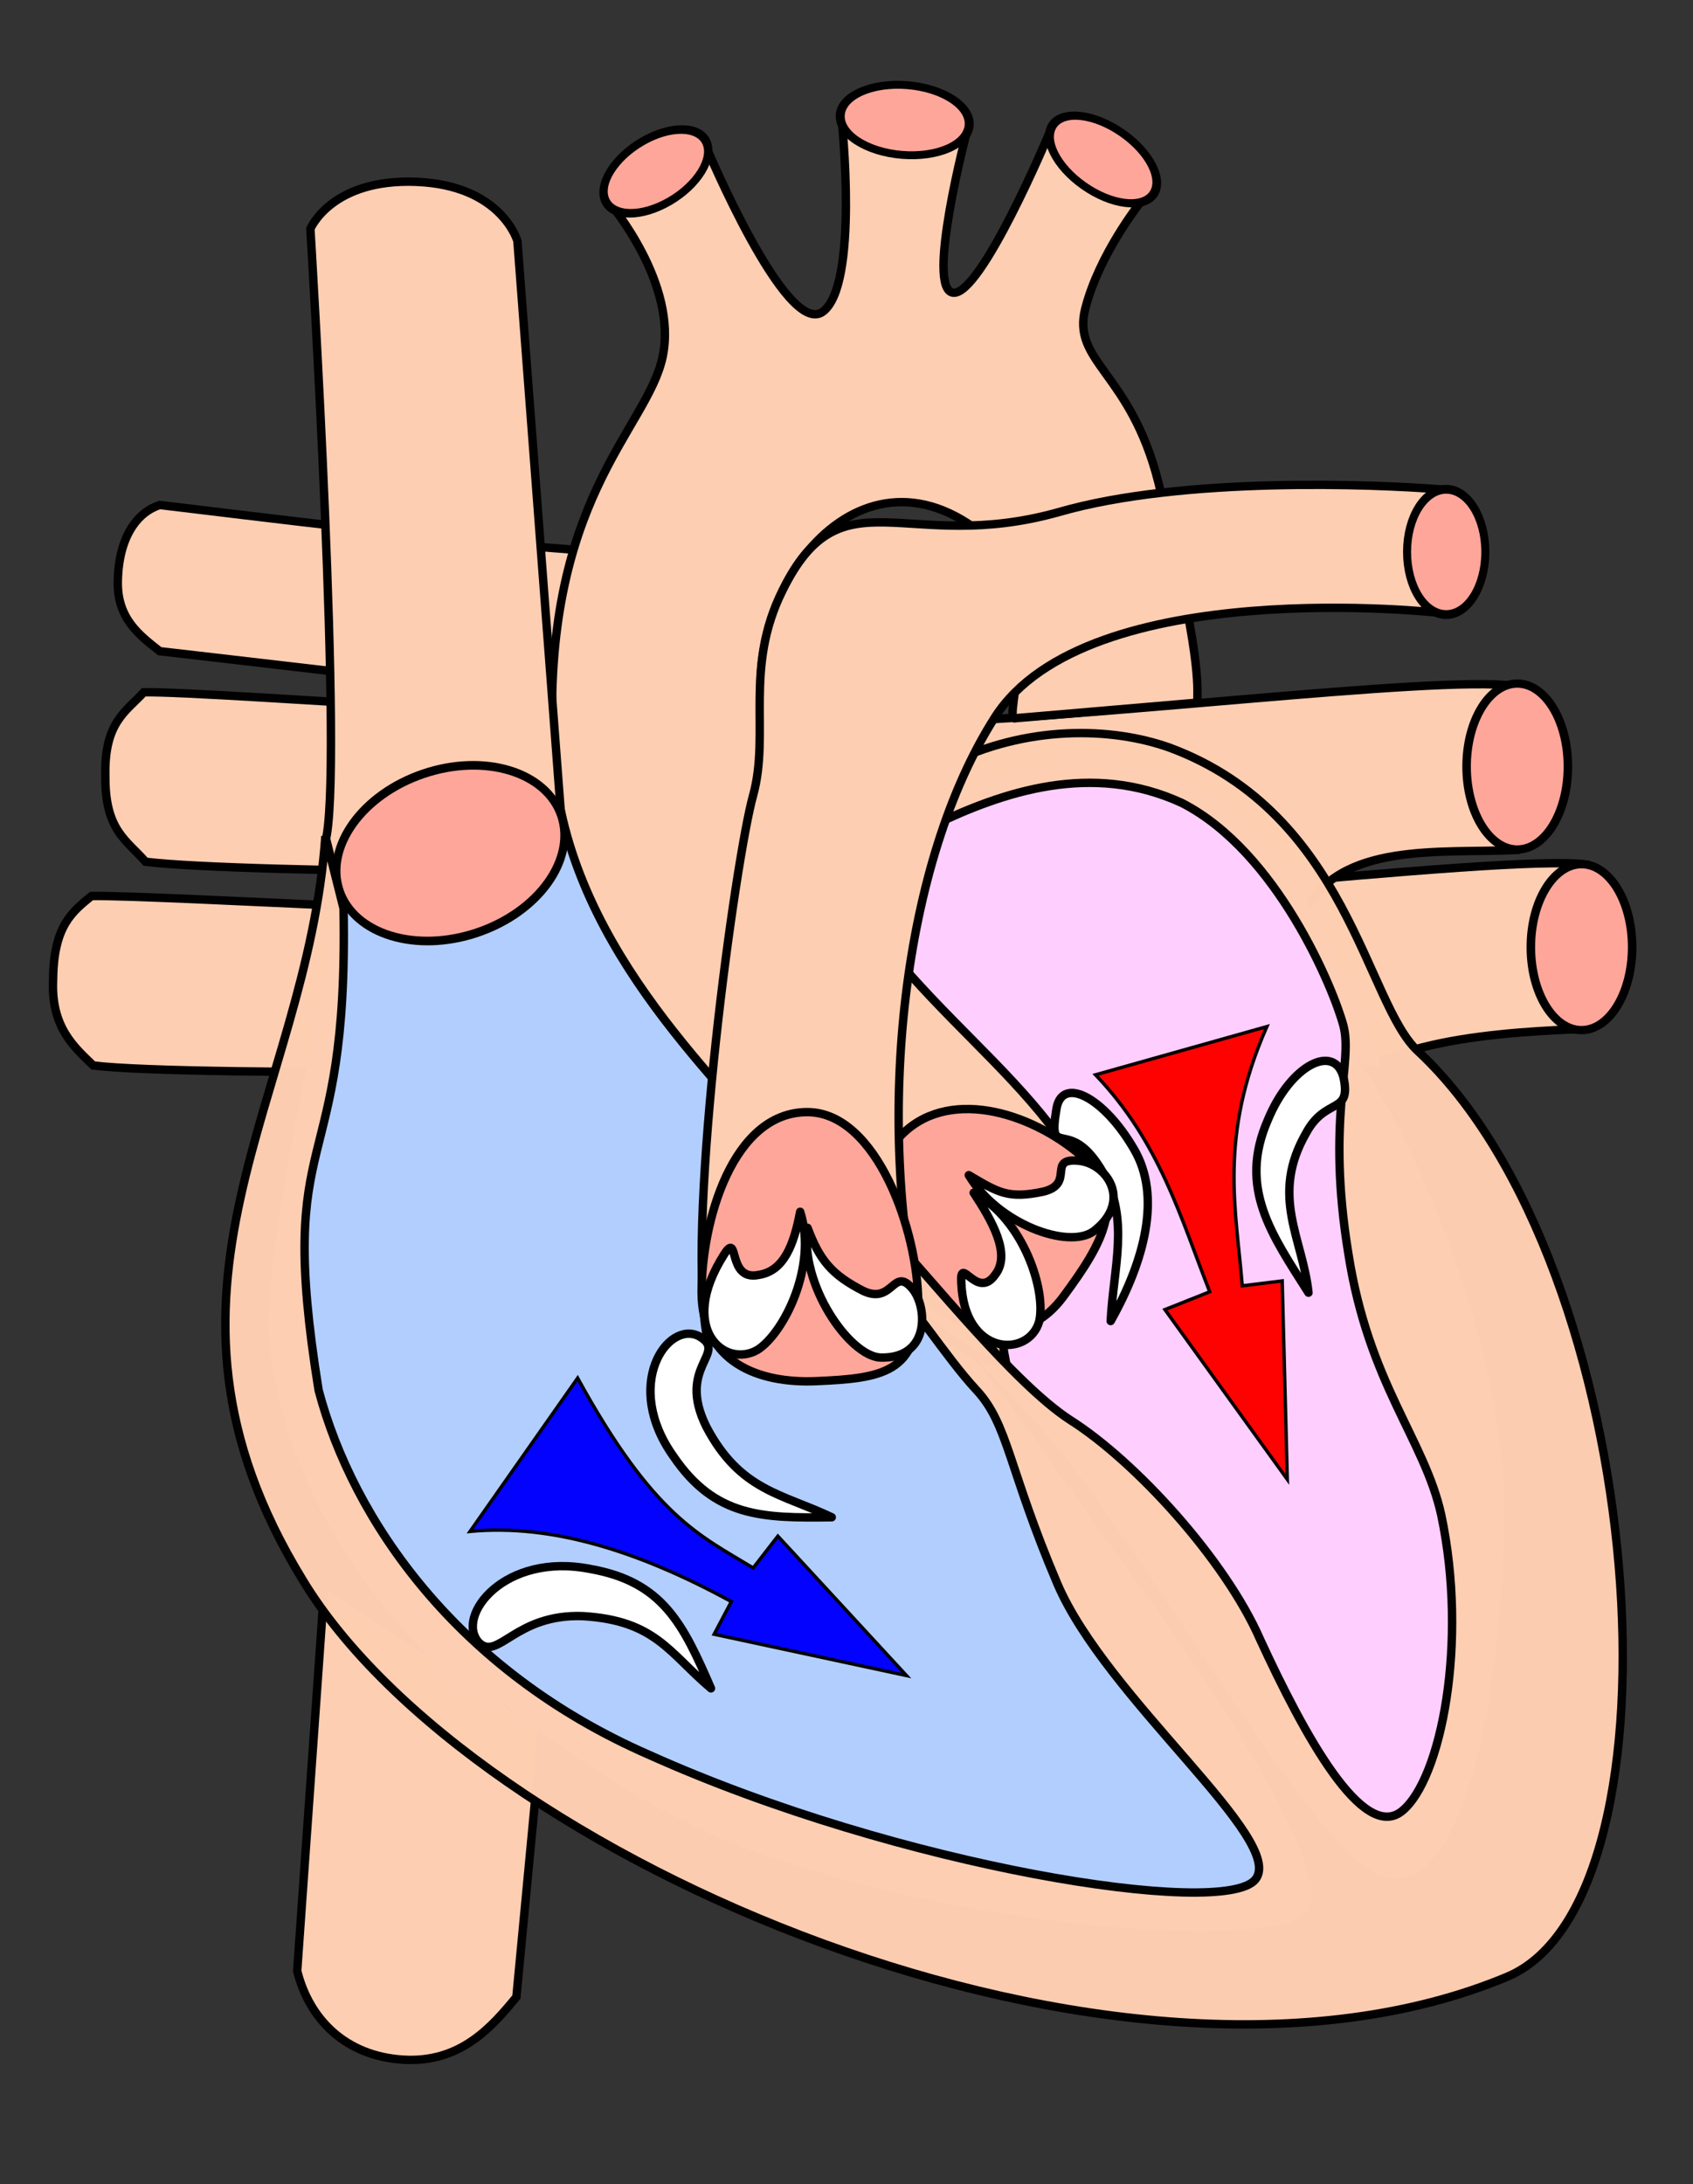
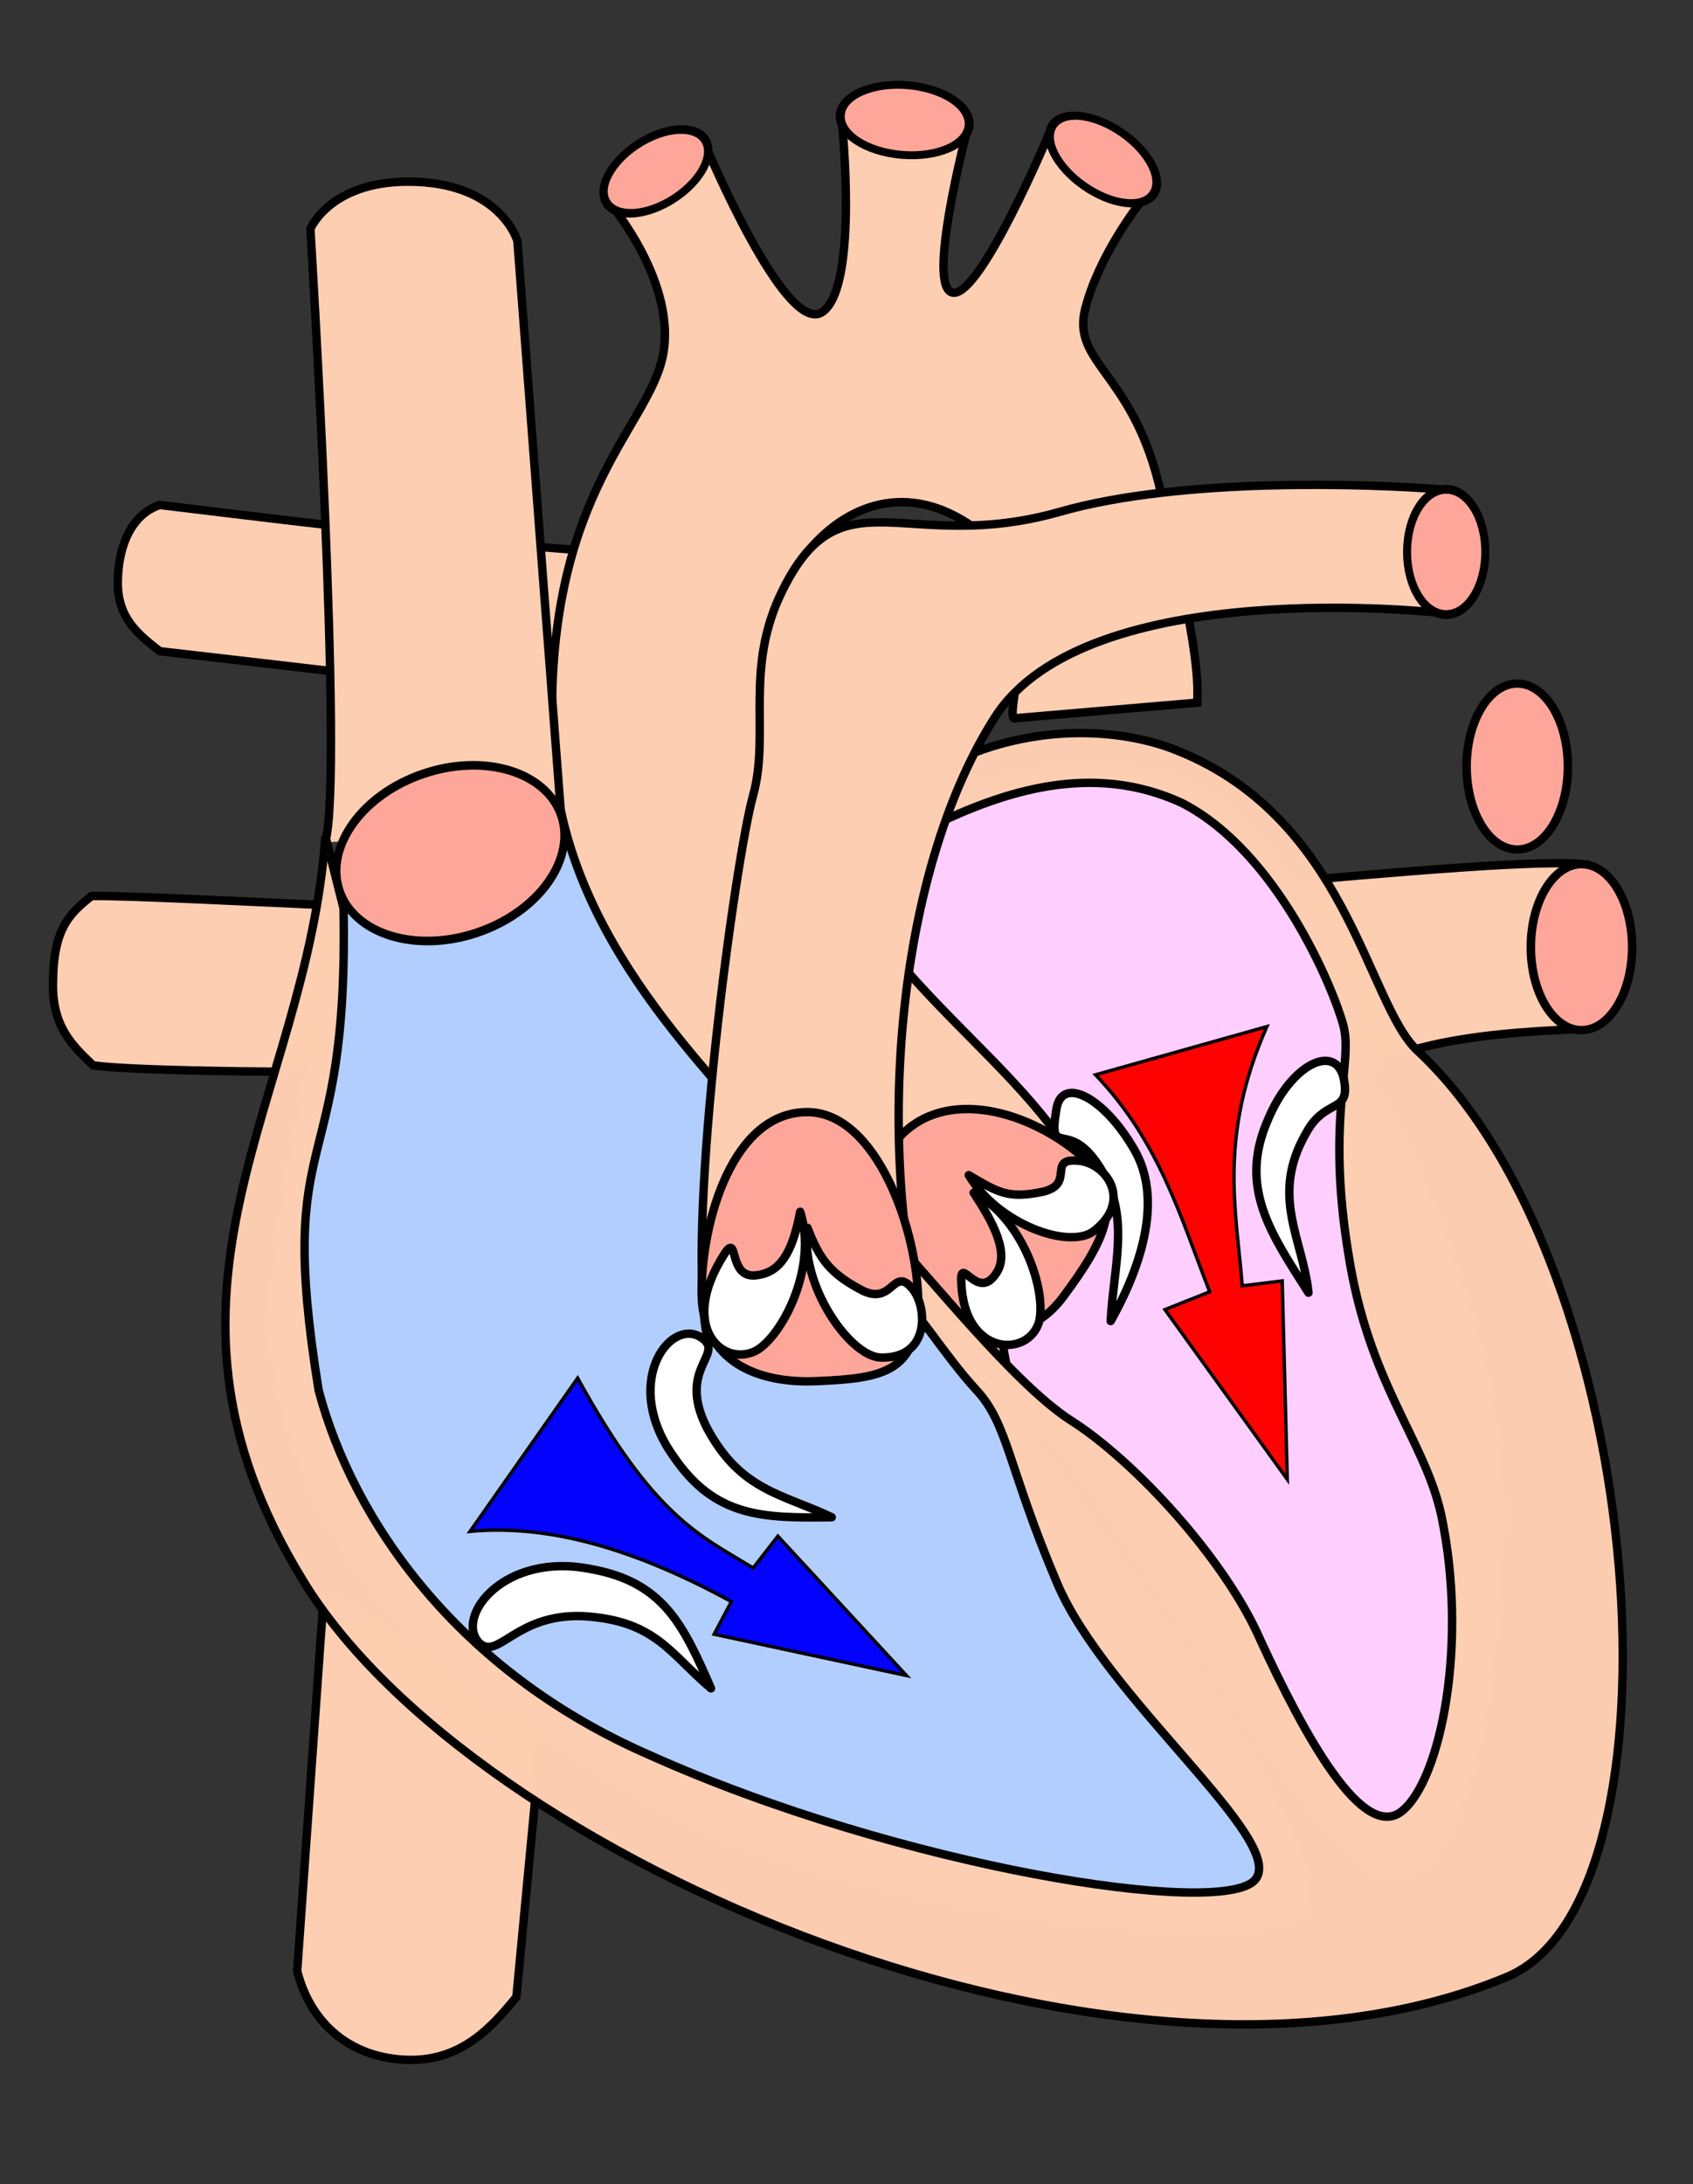
<svg xmlns="http://www.w3.org/2000/svg" xmlns:xlink="http://www.w3.org/1999/xlink" version="1.0" width="504" height="650" id="svg666">
  <rect width="100%" height="100%" fill="#333333" stroke="none" />
  <defs id="defs668">
    <linearGradient x1="0" y1="0" x2="1" y2="0" id="linearGradient695" gradientUnits="objectBoundingBox" spreadMethod="pad">
      <stop id="stop696" style="stop-color:#ff0000;stop-opacity:1" offset="0" />
      <stop id="stop697" style="stop-color:#ffd700;stop-opacity:1" offset="1" />
    </linearGradient>
    <linearGradient x1="0" y1="0" x2="1" y2="0" id="linearGradient691" gradientUnits="objectBoundingBox" spreadMethod="pad">
      <stop id="stop692" style="stop-color:#000000;stop-opacity:1" offset="0" />
      <stop id="stop693" style="stop-color:#ffffff;stop-opacity:1" offset="1" />
    </linearGradient>
    <linearGradient x1="0" y1="1.5000001e-07" x2="1" y2="1.5000001e-07" id="linearGradient694" xlink:href="#linearGradient695" gradientUnits="objectBoundingBox" spreadMethod="pad" />
    <radialGradient cx="0.5" cy="0.5" r="0.5" fx="0.5" fy="0.5" id="radialGradient698" xlink:href="#linearGradient695" gradientUnits="objectBoundingBox" spreadMethod="pad" />
    <linearGradient x1="0" y1="0" x2="1" y2="0" id="linearGradient567" xlink:href="#linearGradient695" gradientUnits="objectBoundingBox" spreadMethod="pad" />
  </defs>
  <path d="M 96.519,472.634 L 88.471,586.547 C 92.096,601.048 102.972,611.923 120.063,612.959 C 137.153,613.996 146.475,603.12 153.726,594.316 L 161.257,515.102" id="inferior_vena_cava" style="font-size:12px;fill:#feceb2;fill-opacity:1;fill-rule:evenodd;stroke:#000000;stroke-width:2.5" />
  <path d="M 27.24,266.652 C 48.478,266.301 182.87,274.811 243.183,273.251 C 303.496,271.691 447.568,254.132 472.005,257.252 L 472.525,306.127 C 450.168,307.167 404.884,308.607 394.487,329.925 C 379.928,363.721 304.016,316.407 265.021,317.447 C 221.348,318.595 56.674,320.668 27.76,317.086 C 22.115,311.648 15.147,305.678 15.801,291.609 C 15.949,275.504 21.52,271.332 27.24,266.652 z" id="pulmonary_vein_2" style="font-size:12px;fill:#feceb2;fill-opacity:1;fill-rule:evenodd;stroke:#000000;stroke-width:2.5" />
  <path d="M 396.636,307.213 C 406.476,308.248 451.015,390.594 448.425,456.884 C 445.836,523.175 432.37,565.642 411.137,558.909 C 389.903,552.177 337.595,456.367 310.147,426.329 C 282.699,396.291 245.928,358.484 245.928,358.484 L 396.636,307.213 z" id="left_ventricle" style="font-size:12px;fill:#fecefe;fill-opacity:1;fill-rule:evenodd;stroke:#000000;stroke-width:1.25" />
-   <path d="M 42.802,206.018 C 64.04,205.667 203.668,217.097 263.981,215.537 C 324.294,213.977 426.203,200.978 450.64,204.098 L 451.16,252.973 C 428.803,254.013 398.645,250.373 388.248,271.691 C 373.689,305.487 297.777,258.173 258.782,259.213 C 215.109,260.361 72.236,260.034 43.322,256.452 C 37.677,249.974 31.229,247.124 31.363,230.975 C 30.977,214.874 37.602,211.738 42.802,206.018 z" id="pulmonary_vein_1" style="font-size:12px;fill:#feceb2;fill-opacity:1;fill-rule:evenodd;stroke:#000000;stroke-width:2.5" />
  <path d="M 256.805,266.298 C 264.463,225.453 334.17,220.033 358.829,235.226 C 392.174,255.769 411.137,317.57 411.137,317.57 C 411.137,317.57 389.243,314.882 377.992,331.036 C 369.044,343.884 368.152,373.503 368.152,373.503 C 368.152,373.503 360.901,344.501 345.364,339.322 C 329.828,334.143 316.88,339.84 306.004,343.465 C 295.646,334.143 252.034,291.743 256.805,266.298 z" id="left_atrium" style="font-size:12px;fill:#fecefe;fill-opacity:1;fill-rule:evenodd;stroke-width:1pt" />
  <path d="M 241.786,360.038 C 282.181,385.415 304.968,425.293 333.97,464.653 C 362.973,504.013 399.225,559.945 388.349,569.785 C 377.474,579.625 294.925,575.22 227.802,552.177 C 174.407,533.862 128.884,488.476 128.884,488.476 L 241.786,360.038 z" id="right_ventricle" style="font-size:12px;fill:#b2cefe;fill-opacity:1;fill-rule:evenodd;stroke-width:1.25" />
  <path d="M 104.025,246.101 C 104.543,261.638 77.142,370.441 80.202,399.398 C 86.935,463.617 139.242,505.049 148.564,510.228 C 150.636,503.495 151.672,470.867 170.316,462.063 C 188.96,453.259 212.265,466.206 212.265,466.206 C 212.265,466.206 197.247,447.045 197.247,429.953 C 197.247,412.864 210.711,399.916 216.408,394.219 C 217.444,380.236 220.551,336.733 209.675,305.659 C 198.8,274.585 166.173,236.779 166.173,236.779 L 104.025,246.101 z" id="right_atrium" style="font-size:12px;fill:#b2cefe;fill-opacity:1;fill-rule:evenodd;stroke-width:1pt" />
  <path d="M 183.781,164.274 C 150.636,163.238 65.323,152.329 47.552,150.293 C 41.139,152.345 35.313,159.395 35.073,173.086 C 34.885,184.235 41.659,189.148 47.552,193.8 C 47.552,193.8 151.153,205.705 182.745,209.848" id="pulmonary_artery_2" style="font-size:12px;fill:#feceb2;fill-opacity:1;fill-rule:evenodd;stroke:#000000;stroke-width:2.5" />
  <path d="M 322.065,348.674 C 298.286,308.305 257.303,293.032 229.874,223.314 C 214.945,184.638 250.743,129.028 289.95,157.023 C 313.88,174.48 297.674,215.806 302.335,213.735 L 356.434,209.11 C 356.434,203.931 357.793,195.865 344.846,143.558 C 336.534,110.642 318.951,107.823 323.094,91.768 C 327.237,75.713 339.149,60.695 339.149,60.695 L 312.219,39.979 C 312.219,39.979 292.021,88.143 283.734,87.107 C 275.448,86.071 287.878,38.943 287.878,38.943 L 250.589,35.836 C 250.589,35.836 255.769,85.036 244.893,92.805 C 234.017,100.573 210.194,43.604 210.194,43.604 L 181.709,60.695 C 181.709,60.695 201.907,84.517 197.246,106.269 C 192.585,128.021 160.994,148.737 164.619,223.314 C 167.412,280.364 213.802,320.498 231.428,343.466 C 248.518,365.217 287.295,410.663 299.317,404.64 C 294.586,380.737 302.788,354.286 322.065,348.674 z" id="aorta" style="font-size:12px;fill:#feceb2;fill-opacity:1;fill-rule:evenodd;stroke:#000000;stroke-width:2.5" />
  <path d="M 320.537,342.827 C 336.854,355.974 328.267,370.003 316.554,385.872 C 306.422,399.601 290.854,399.021 274.538,385.875 C 258.224,372.731 252.635,357.087 266.611,339.74 C 279.609,323.609 304.223,329.683 320.537,342.827 z" id="path592" style="font-size:12px;fill:#fea69a;fill-opacity:1;fill-rule:evenodd;stroke:#000000;stroke-width:2.5" />
  <path d="M 96.775,250.762 C 102.471,232.118 92.401,68.101 92.401,68.101 C 92.401,68.101 98.616,53.081 123.993,54.117 C 149.369,55.153 154.031,71.726 154.031,71.726 L 167.208,245.065" id="superior_vena_cava" style="font-size:12px;fill:#feceb2;fill-opacity:1;fill-rule:evenodd;stroke:#000000;stroke-width:2.5" />
  <ellipse cx="250.872" cy="434.411" rx="31.456" ry="21.058" transform="matrix(1.049,-0.354,0.379,1.123,-293.73,-145.132)" id="vena_cava_in_2" style="font-size:12px;fill:#fea69a;fill-opacity:1;fill-rule:evenodd;stroke:#000000;stroke-width:2.182" />
  <path d="M 277.44,245.817 L 281.88,227.575 C 305.637,215.674 330.906,216.341 348.176,222.496 C 401.31,242.162 406.623,298.714 422.164,312.87 C 490.848,376.93 503.925,565.001 448.725,588.268 C 333.678,636.455 140.194,553.121 90.085,470.153 C 37.175,383.753 91.365,327.368 96.869,248.849 L 102.273,270.341 C 103.821,353.801 81.742,332.534 94.848,413.719 C 105.041,452.309 136.035,497.272 193.142,522.207 C 267.774,555.746 364.249,570.991 373.715,559.341 C 383.18,547.692 329.301,505.461 314.738,471.24 C 300.176,437.018 300.176,423.912 290.71,413.719 C 281.245,403.525 271.986,388.027 263.667,380.747 L 263.669,366.084 C 277.188,380.642 302.026,411.765 318.379,422.456 C 338.037,434.834 364.852,464.313 375.171,487.986 C 388.277,516.383 405.752,548.42 417.402,538.955 C 429.052,529.489 437.061,488.715 429.052,450.854 C 424.104,428.366 407.411,411.798 401.382,372.945 C 394.83,332.898 402.84,316.152 399.927,305.23 C 397.015,294.309 380.268,253.534 351.871,238.972 C 325.026,226.582 298.555,235.623 277.44,245.817 z" id="heart" style="font-size:12px;opacity:0.99;fill:#feceb2;fill-opacity:1;fill-rule:evenodd;stroke:#000000;stroke-width:2.5" />
  <path d="M 273.897,393.168 C 260.343,331.478 268.715,256.458 296.163,213.474 C 323.612,170.488 428.745,182.4 428.745,182.4 L 428.745,145.629 C 409.065,144.076 351.997,141.802 315.327,152.362 C 269.595,165.304 250.589,139.932 232.981,175.667 C 221.363,198.902 229.356,218.135 224.177,236.779 C 218.998,255.423 204.498,360.038 210.193,396.29 C 230.455,383.742 252.121,378.536 273.897,393.168 z" id="pulmonary_artery_1" style="font-size:12px;fill:#feceb2;fill-opacity:1;fill-rule:evenodd;stroke:#000000;stroke-width:2.5" />
  <ellipse cx="548.71" cy="341.552" rx="13.724" ry="19.939" transform="matrix(0.849,0,0,0.935,-35.328,-155.098)" id="path564" style="font-size:12px;fill:#fea69a;fill-opacity:1;fill-rule:evenodd;stroke:#000000;stroke-width:2.806" />
  <path d="M 142.514,488.781 C 135.458,480.922 150.198,461.836 175.79,466.938 C 197.435,470.761 203.44,483.542 211.656,502.457 C 199.24,491.97 195.168,482.265 173.548,480.962 C 153.337,480.197 148.29,494.464 142.514,488.781 z" id="tricuspid_valve_1" style="font-size:12px;fill:#ffffff;fill-rule:evenodd;stroke:#000000;stroke-width:2.5;stroke-linejoin:round" />
  <path d="M 208.091,397.658 C 198.694,392.834 185.33,412.197 200.496,433.433 C 212.874,451.596 226.994,451.82 247.613,451.539 C 232.952,444.528 220.344,443.778 210.273,424.602 C 201.272,406.49 216.957,402.736 208.091,397.658 z" id="tricuspid_valve_2" style="font-size:12px;fill:#ffffff;fill-rule:evenodd;stroke:#000000;stroke-width:2.5;stroke-linejoin:round" />
  <path d="M 314.447,330.362 C 315.829,319.891 328.573,326.405 337.59,341.991 C 345.823,355.964 340.743,375.166 330.646,393.146 C 331.491,376.916 336.277,363.036 328.382,348.974 C 318.32,331.428 311.894,345.815 314.447,330.362 z" id="mitral_valve_1" style="font-size:12px;fill:#ffffff;fill-rule:evenodd;stroke:#000000;stroke-width:2.5;stroke-linejoin:round" />
  <path d="M 399.963,320.642 C 397.31,310.42 384.215,316.741 377.385,333.405 C 368.629,353.566 378.483,367.296 389.531,384.709 C 387.817,368.548 378.032,355.946 388.837,337.174 C 394.712,326.311 402.342,331.865 399.963,320.642 z" id="mitral_valve_2" style="font-size:12px;fill:#ffffff;fill-rule:evenodd;stroke:#000000;stroke-width:2.5;stroke-linejoin:round" />
  <path d="M 273.339,387.637 C 273.339,408.59 262.628,410.199 242.923,411.035 C 225.875,411.758 208.867,405.47 208.867,384.518 C 208.867,363.567 218.047,330.965 240.324,330.965 C 261.04,330.965 273.339,366.686 273.339,387.637 z" id="path591" style="font-size:12px;fill:#fea69a;fill-opacity:1;fill-rule:evenodd;stroke:#000000;stroke-width:2.5" />
  <path d="M 215.587,373.286 C 201.473,395.404 215.755,407.37 225.511,401.716 C 233.358,396.743 243.392,376.744 238.205,360.622 C 236.3,370.604 233.319,378.303 225.814,379.419 C 216.305,381.349 220.175,366.121 215.587,373.286 z" id="pulmonary_valve_1" style="font-size:12px;fill:#ffffff;fill-rule:evenodd;stroke:#000000;stroke-width:2.5;stroke-linejoin:round" />
  <path d="M 271.481,383.372 C 276.077,388.568 277.176,404.402 262.094,404.011 C 252.815,403.561 238.037,382.175 240.406,365.407 C 243.981,374.919 247.447,379.31 257.004,384.19 C 265.788,388.312 265.957,376.9 271.481,383.372 z" id="pulmonary_valve_2" style="font-size:12px;fill:#ffffff;fill-rule:evenodd;stroke:#000000;stroke-width:2.5;stroke-linejoin:round" />
  <path d="M 286.175,381.678 C 286.987,403.758 306.284,404.138 309.35,393.287 C 311.521,384.254 304.799,362.912 289.852,354.951 C 295.435,363.442 300.953,373.217 296.343,379.243 C 290.86,387.248 285.703,373.183 286.175,381.678 z" id="aortic_valve_1" style="font-size:12px;fill:#ffffff;fill-rule:evenodd;stroke:#000000;stroke-width:2.5;stroke-linejoin:round" />
  <path d="M 320.391,345.39 C 329.082,345.603 337.553,357.257 325.568,366.421 C 318.063,371.896 297.084,364.262 288.401,349.722 C 297.156,354.882 300.058,356.843 310.561,354.641 C 319.986,352.335 311.894,344.925 320.391,345.39 z" id="aortic_valve_2" style="font-size:12px;fill:#ffffff;fill-rule:evenodd;stroke:#000000;stroke-width:2.5;stroke-linejoin:round" />
  <ellipse cx="382.157" cy="216.816" rx="20.278" ry="12.479" transform="matrix(0.946,7.752258e-2,-6.628828e-2,0.831,-77.815,-174.08)" id="path597" style="font-size:12px;fill:#fea69a;fill-opacity:1;fill-rule:evenodd;stroke:#000000;stroke-width:2.812" />
  <ellipse cx="382.157" cy="216.816" rx="20.278" ry="12.479" transform="matrix(0.733,0.515,-0.464,0.626,148.887,-285.075)" id="path598" style="font-size:12px;fill:#fea69a;fill-opacity:1;fill-rule:evenodd;stroke:#000000;stroke-width:2.992" />
  <ellipse cx="382.157" cy="216.816" rx="20.278" ry="12.479" transform="matrix(0.741,-0.431,0.328,0.712,-159.039,61.351)" id="path599" style="font-size:12px;fill:#fea69a;fill-opacity:1;fill-rule:evenodd;stroke:#000000;stroke-width:3.058" />
  <ellipse cx="571.416" cy="405.035" rx="15.078" ry="25.477" transform="matrix(1,0,0,0.969,-119.736,-164.36)" id="path602" style="font-size:12px;fill:#fea69a;fill-opacity:1;fill-rule:evenodd;stroke:#000000;stroke-width:2.539" />
  <ellipse cx="571.416" cy="405.035" rx="15.078" ry="25.477" transform="matrix(1,0,0,0.969,-100.611,-110.607)" id="path603" style="font-size:12px;fill:#fea69a;fill-opacity:1;fill-rule:evenodd;stroke:#000000;stroke-width:2.539" />
  <path d="M 377.14,305.511 C 362.645,338.392 368.052,360.233 369.816,382.66 L 381.706,381.198 L 383.231,440.277 L 346.797,389.738 L 360.129,384.435 C 351.468,362.421 345.301,339.95 326.131,319.861 L 377.14,305.511 z" id="path3513" style="fill:#fe0202;fill-opacity:1;fill-rule:evenodd;stroke:#000000;stroke-width:1px;stroke-linecap:butt;stroke-linejoin:miter;stroke-opacity:1" />
  <path d="M 171.963,410.118 L 139.937,455.747 C 164.945,453.4 191.046,462.115 217.721,476.635 L 212.592,486.353 L 269.855,498.651 L 231.565,457.157 L 224.226,466.625 C 208.26,456.904 194.627,451.402 171.963,410.118 z" id="path3515" style="fill:#0202fe;fill-opacity:1;fill-rule:evenodd;stroke:#000000;stroke-width:1px;stroke-linecap:butt;stroke-linejoin:miter;stroke-opacity:1" />
</svg>